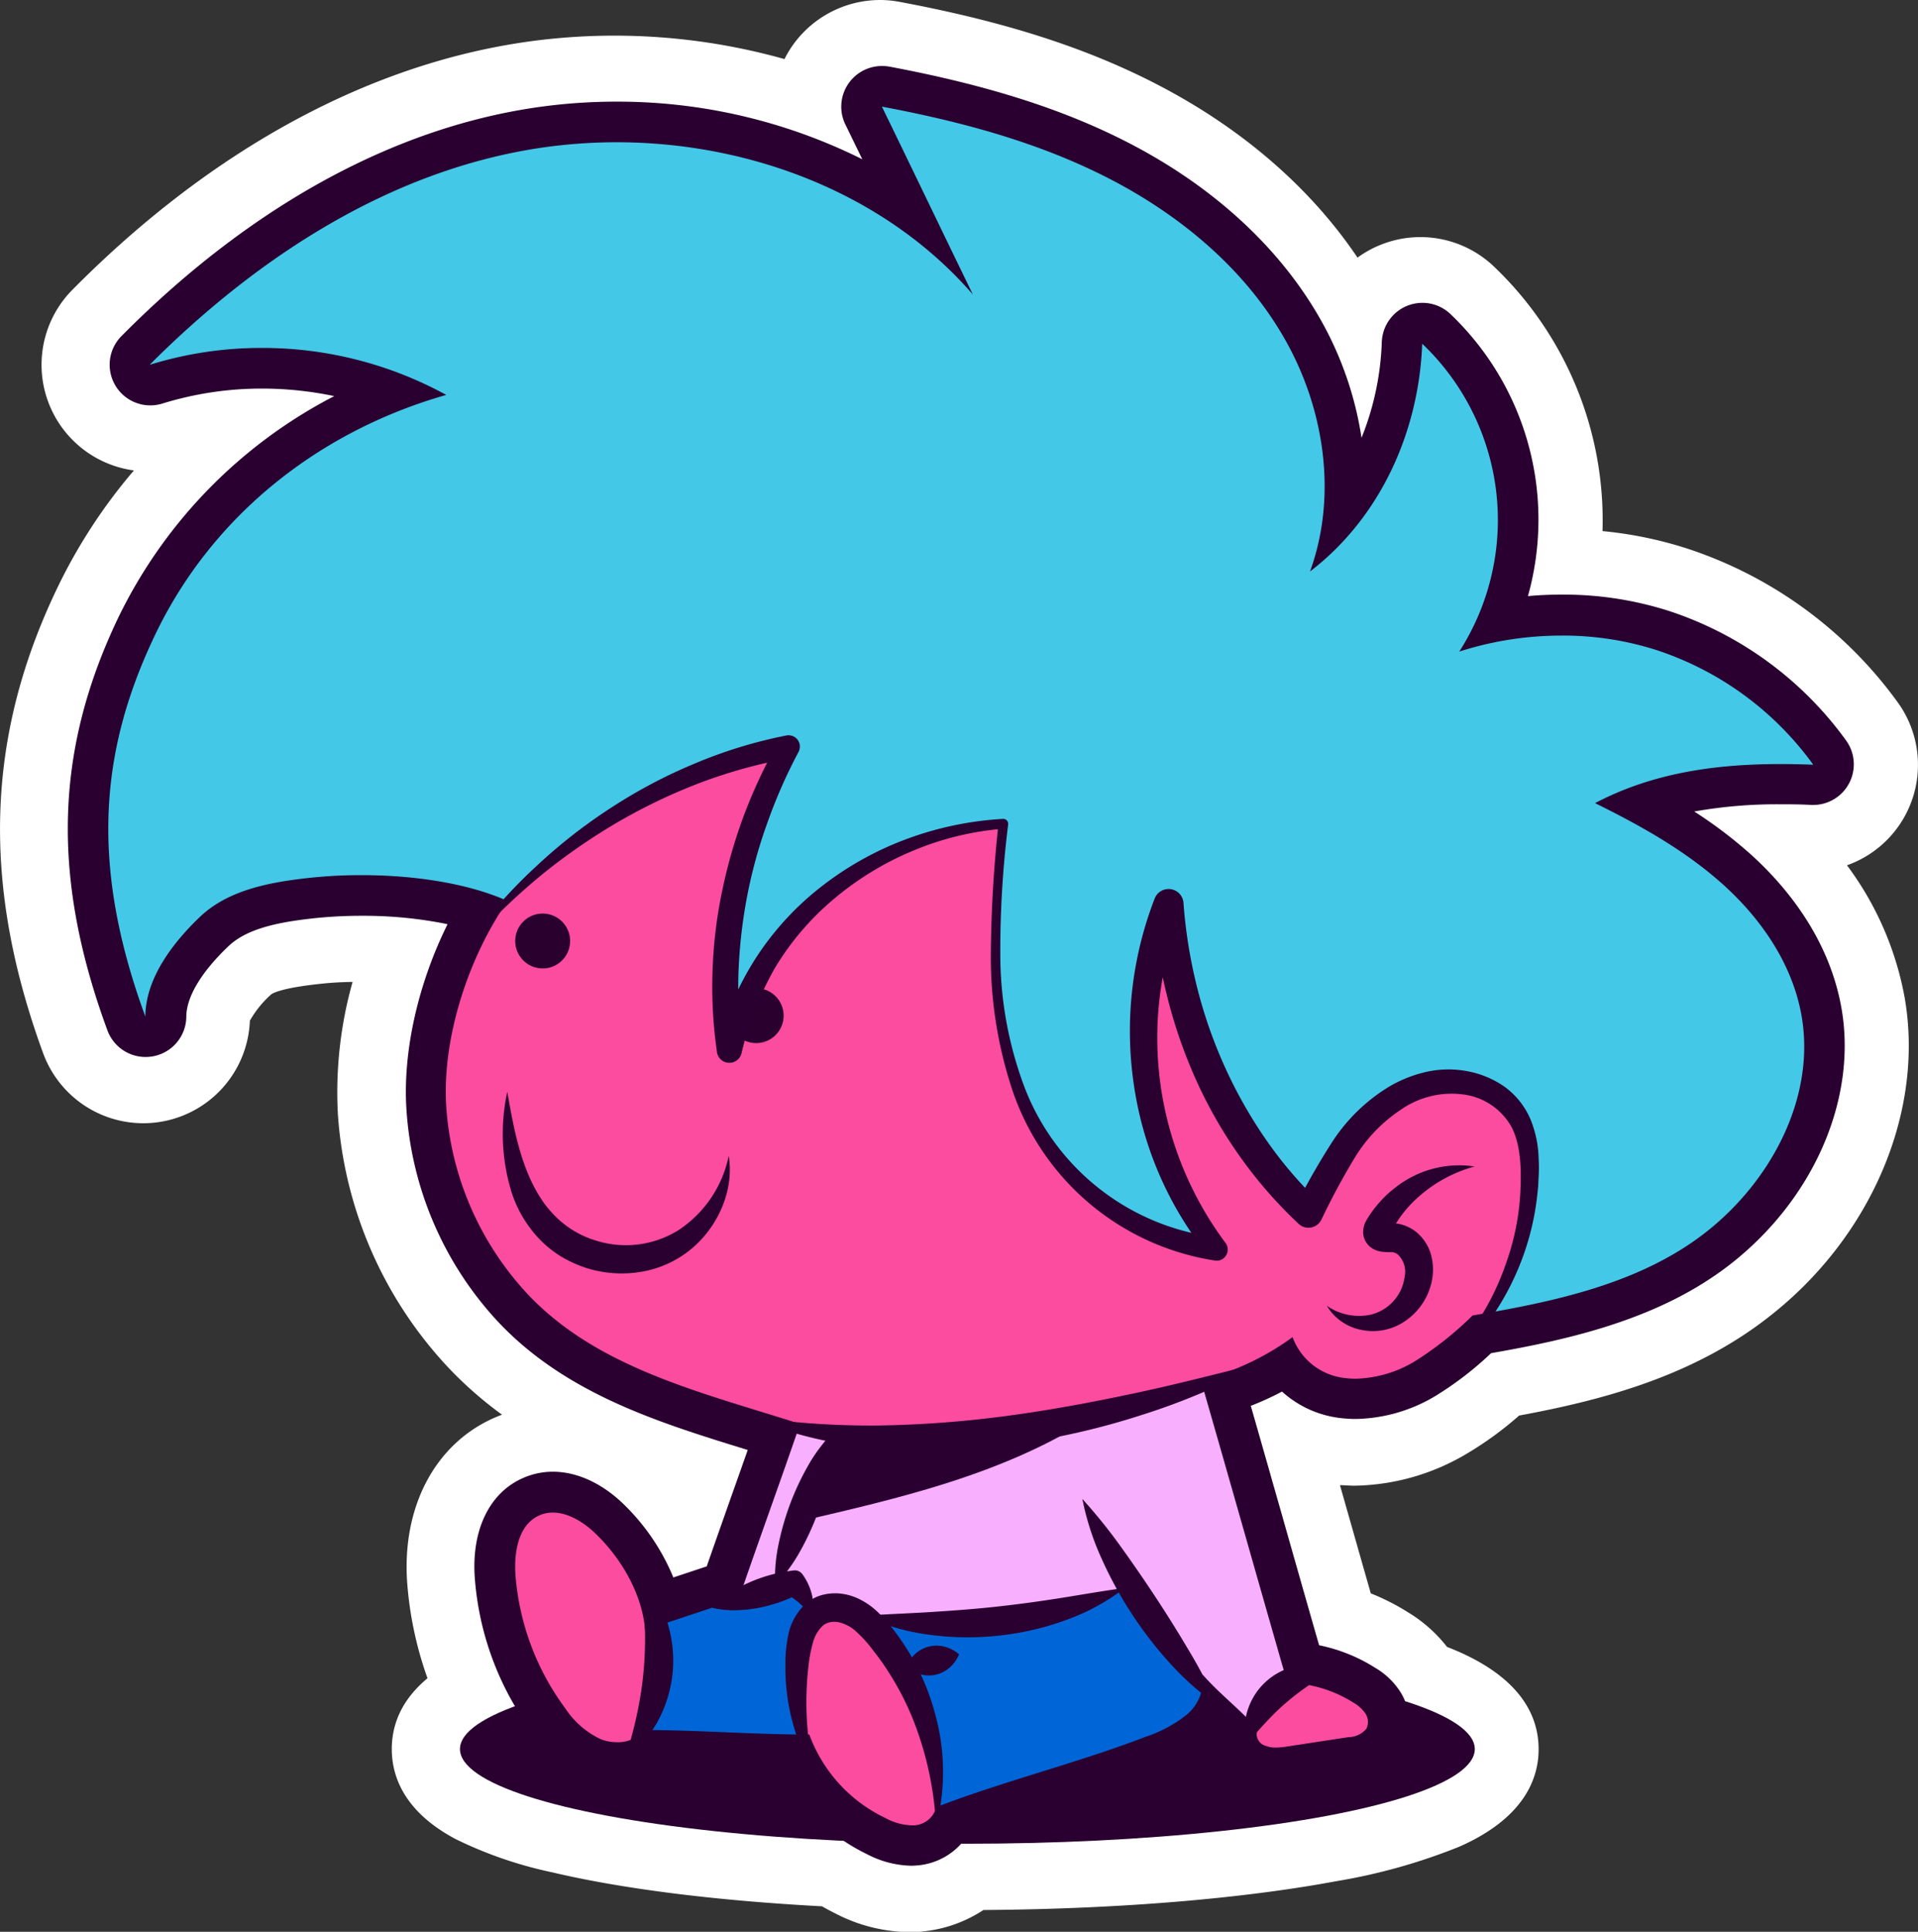
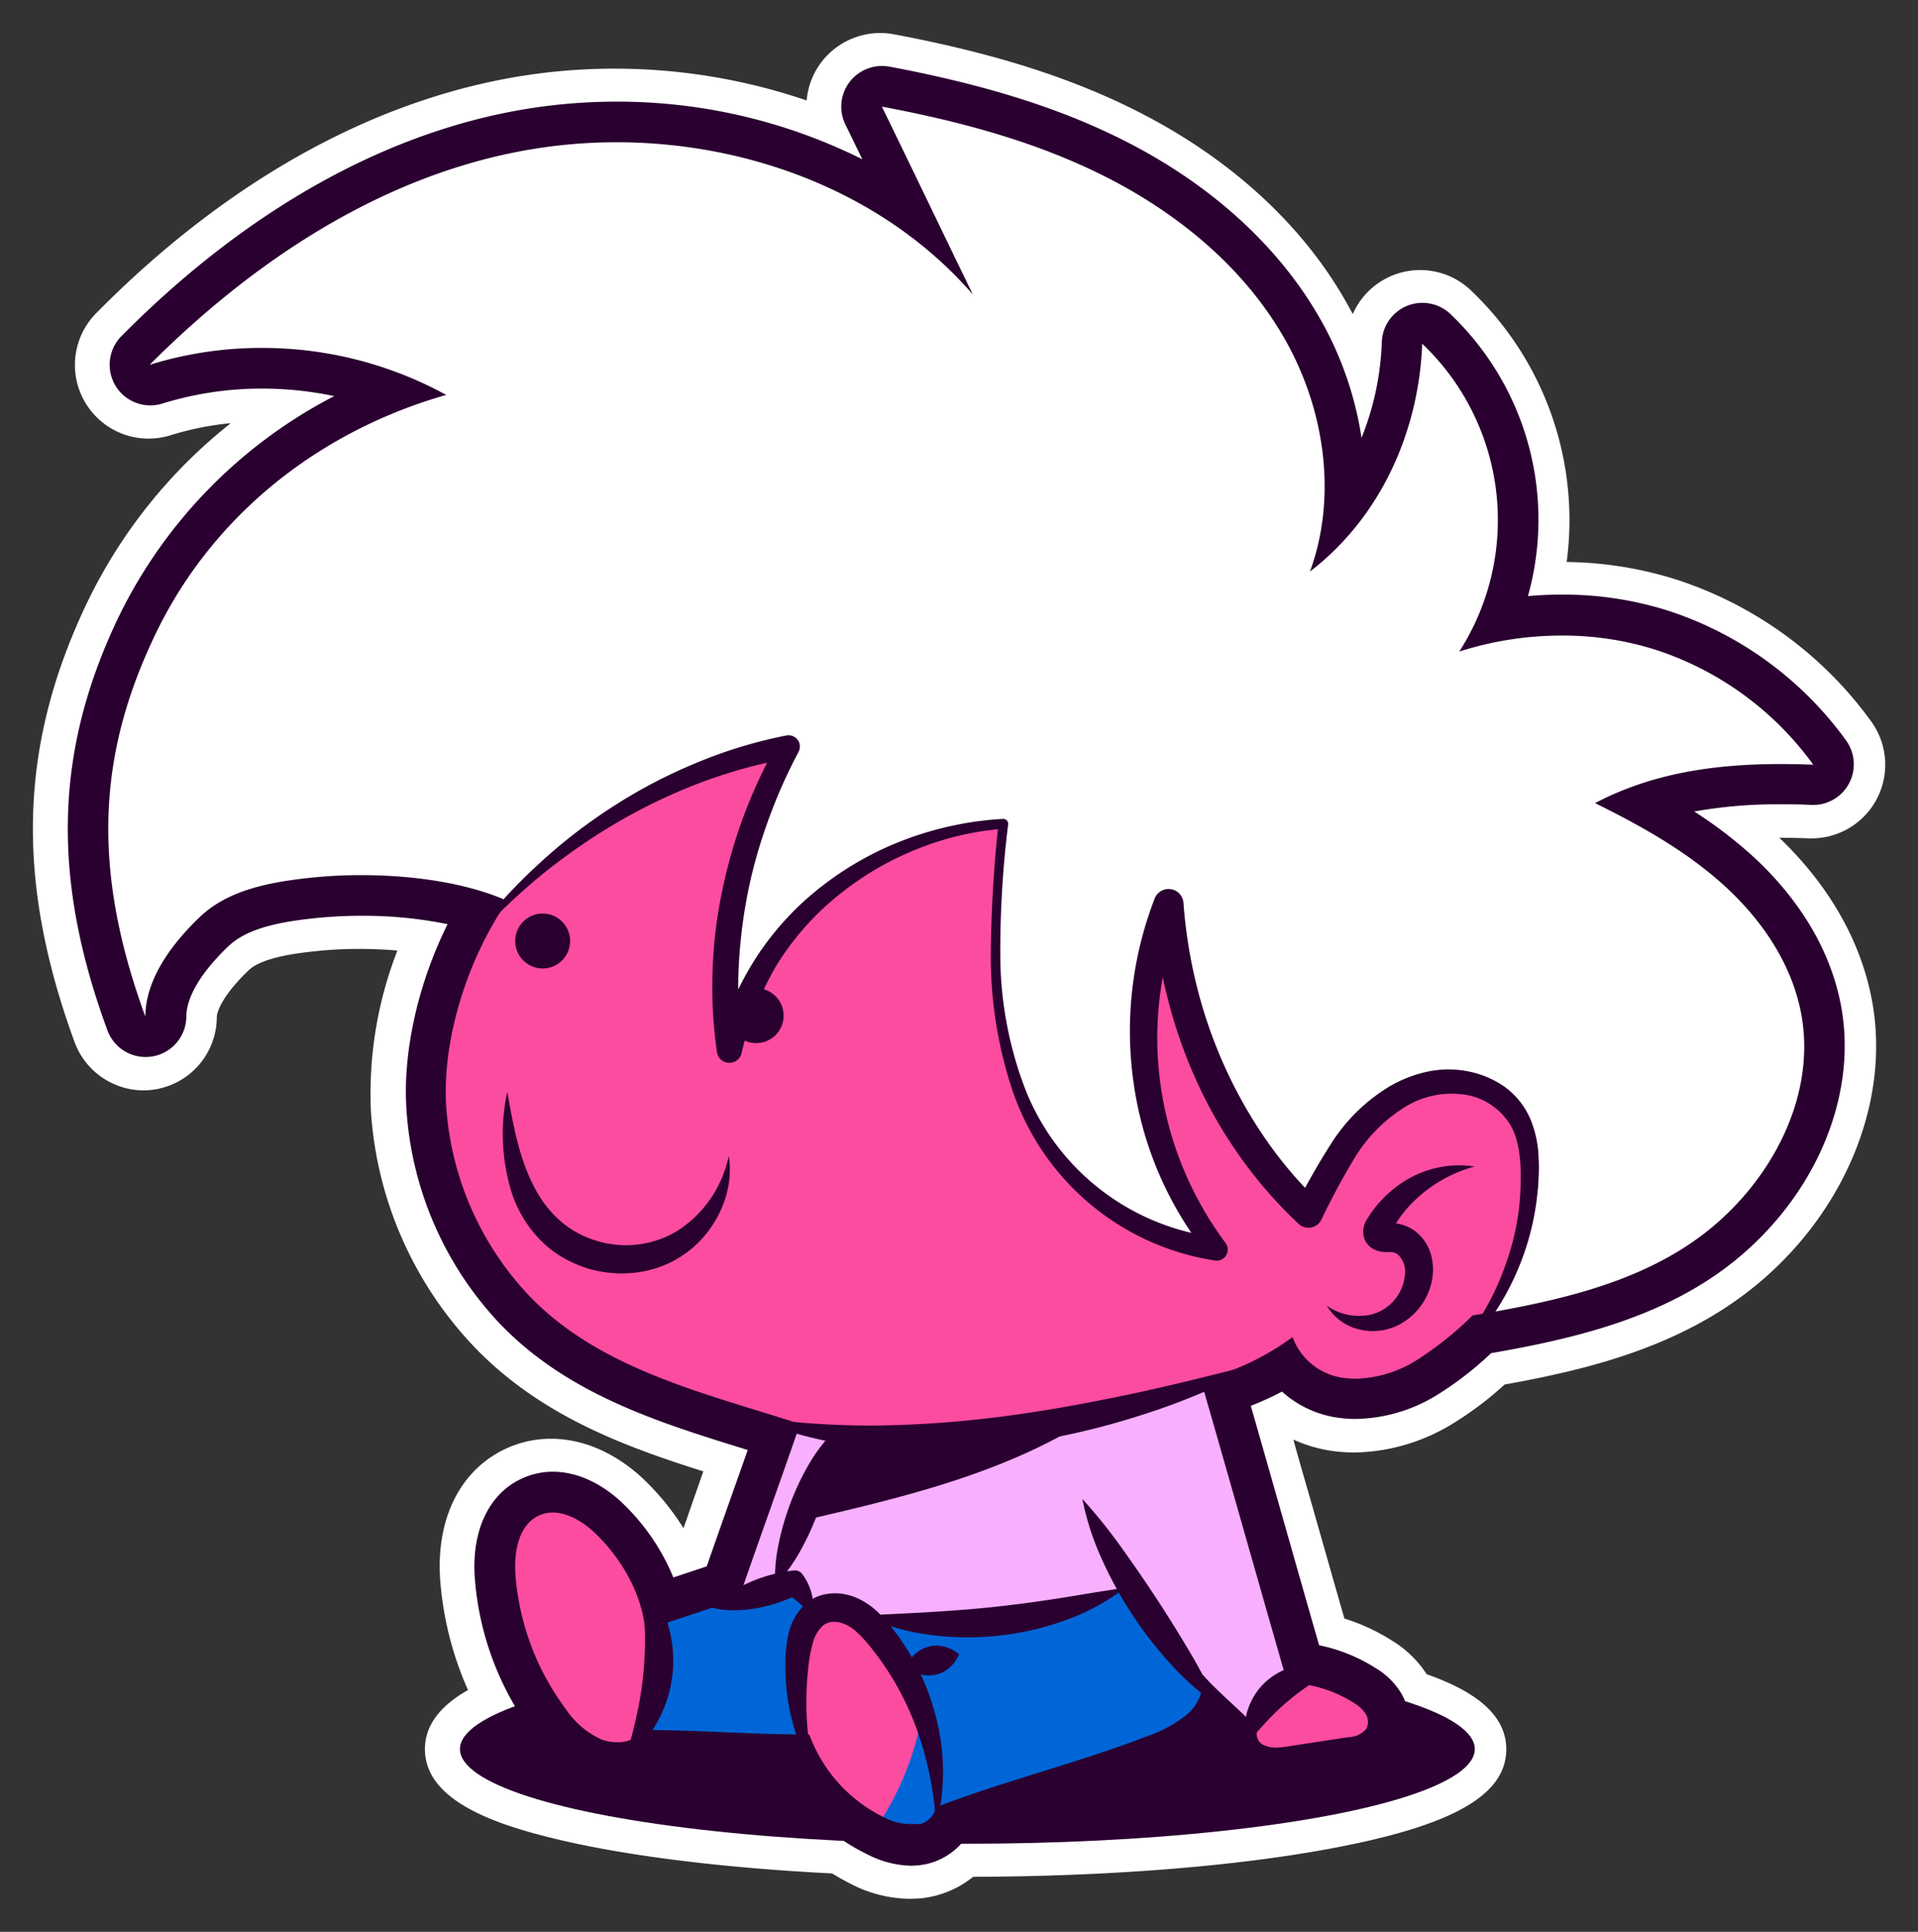
<svg xmlns="http://www.w3.org/2000/svg" viewBox="0 0 290.6 292.66">
  <rect x="0" y="0" width="290.6" height="292.66" fill="#333333" stroke="none" />
  <defs>
    <style>.cls-1{fill:#fff;}.cls-2{fill:#2a0030;}.cls-3{fill:#44c8e7;}.cls-4{fill:#fc4c9f;}.cls-5{fill:#0066d8;}.cls-6{fill:#f8affe;}.cls-7{fill:#2a002f;}</style>
  </defs>
  <g id="Layer_10">
    <path d="M142.43,292.08a19.69,19.69,0,0,1-8.88-2.29c-.93-.46-1.85-1-2.78-1.55-16.12-.81-30.73-2.6-41.25-5.08-9.51-2.24-20.43-5.83-20.43-13.76,0-4.27,3.3-7.13,6.53-8.94A50.31,50.31,0,0,1,71.42,244c-.74-9.49,3.06-17.05,10.16-20.21a16.07,16.07,0,0,1,6.61-1.4c6.64,0,11.67,3.87,14.08,6.17a38.42,38.42,0,0,1,6,7.38l3-8.61c-12.68-4-25.34-8.8-35.25-19.44A57.2,57.2,0,0,1,60.92,173a59.59,59.59,0,0,1,4-24.57c-1.87-.17-3.81-.25-5.78-.25a60.65,60.65,0,0,0-6.57.34c-2.41.25-8.05.86-10.17,2.88-3.81,3.63-4.83,6.17-4.84,7.1a11.14,11.14,0,0,1-9.23,10.94,11.44,11.44,0,0,1-1.93.17A11.18,11.18,0,0,1,16,162.27c-9-24.6-8.39-45.18,2-66.74a77.41,77.41,0,0,1,21.68-27,44.58,44.58,0,0,0-9.15,1.84,11.37,11.37,0,0,1-3.32.5,11.16,11.16,0,0,1-7.93-19C39.77,31.11,63,18.57,86.38,15.55a89.13,89.13,0,0,1,11.45-.73,90.25,90.25,0,0,1,29.1,4.82,11.11,11.11,0,0,1,2.25-5.83,11.23,11.23,0,0,1,8.87-4.39,11.07,11.07,0,0,1,2.07.19c15.39,2.89,27.37,6.73,37.67,12.06,13.69,7.09,24.43,17,31,28.72.3.53.6,1.07.88,1.61a11.15,11.15,0,0,1,17.9-3.59,48,48,0,0,1,14.51,41.15A57.3,57.3,0,0,1,259,92.32a58.87,58.87,0,0,1,29.25,21.44,11.16,11.16,0,0,1-9.06,17.67h-.45c-1.57-.06-3-.09-4.44-.09,5.55,5.31,12.1,13.71,14.1,25,2.74,15.5-4.58,32.61-18.64,43.6-10.9,8.51-24.2,11.93-37.08,14.23a51.58,51.58,0,0,1-8.18,6.12,29.31,29.31,0,0,1-14.59,4.18,25.75,25.75,0,0,1-3-.19,21.44,21.44,0,0,1-6.24-1.77c1,3.65,2.08,7.29,3.1,10.88,1.52,5.33,3.07,10.8,4.63,16.23a30.5,30.5,0,0,1,7.17,3.32,16.4,16.4,0,0,1,5.3,5.12c5.66,2,12.06,5.3,12.06,11.36,0,7-8.21,11.62-26.61,15.05-14.54,2.71-33.74,4.23-54.16,4.28a15.16,15.16,0,0,1-8,3.27C143.56,292.05,143,292.08,142.43,292.08Z" class="cls-1" transform="translate(-4.71 -4.42)" />
-     <path d="M138.05,14.42a6.27,6.27,0,0,1,1.14.1c14.91,2.81,26.44,6.49,36.3,11.59,12.83,6.64,22.85,15.89,29,26.74a52.33,52.33,0,0,1,6.21,17.9,43.24,43.24,0,0,0,3.08-14.51A6.15,6.15,0,0,1,224.16,52,43,43,0,0,1,236,94.79c1.71-.16,3.42-.23,5.13-.23a52.39,52.39,0,0,1,16.34,2.51,53.83,53.83,0,0,1,26.75,19.61,6.15,6.15,0,0,1-5,9.75h-.23c-1.67-.07-3.2-.1-4.68-.1a71.49,71.49,0,0,0-13.1,1.09,67,67,0,0,1,8.68,6.61c5.17,4.7,11.73,12.53,13.61,23.16,2.43,13.7-4.17,28.92-16.79,38.79-10.62,8.29-24.15,11.4-36.28,13.5A50.61,50.61,0,0,1,222,216a24.26,24.26,0,0,1-12.07,3.5,19.41,19.41,0,0,1-2.42-.15,15.89,15.89,0,0,1-8.77-4,44.65,44.65,0,0,1-4.74,2.16c1.66,5.77,3.31,11.59,4.93,17.26,1.78,6.24,3.6,12.65,5.42,19a25.32,25.32,0,0,1,8.52,3.43,11.32,11.32,0,0,1,3.74,3.56,9.41,9.41,0,0,1,.71,1.42c6.72,2.13,10.58,4.61,10.58,7.26,0,7.92-34.43,14.34-76.89,14.34h-.85A10.1,10.1,0,0,1,143.6,287a11.46,11.46,0,0,1-1.17.06,15.07,15.07,0,0,1-6.65-1.76,30.65,30.65,0,0,1-3.44-2c-33.46-1.55-58.25-7.19-58.25-13.92,0-2.34,3-4.56,8.39-6.52a44.76,44.76,0,0,1-6.07-19.26c-.57-7.29,2.12-13,7.2-15.26a11.2,11.2,0,0,1,4.58-1c4.9,0,8.75,3,10.62,4.78a32.89,32.89,0,0,1,7.67,11.24l5.06-1.68c1.14-3.29,2.42-6.9,3.67-10.42.85-2.41,1.72-4.86,2.54-7.21h0c-13.63-4.2-27.72-8.55-38-19.61a52.16,52.16,0,0,1-13.81-31.85c-.61-8.84,1.75-19.24,6.21-28.2a63.57,63.57,0,0,0-13-1.27,67.88,67.88,0,0,0-7.1.36C47,144.07,41.91,145,39,147.76c-4.1,3.91-6.37,7.71-6.39,10.7a6.16,6.16,0,0,1-5.09,6,6.53,6.53,0,0,1-1.07.09,6.16,6.16,0,0,1-5.78-4c-8.51-23.22-7.94-42.61,1.82-62.85A74.25,74.25,0,0,1,55.05,64.43a53.24,53.24,0,0,0-10.94-1.14A50.92,50.92,0,0,0,29,65.56a6.16,6.16,0,0,1-6.21-10.21C42.53,35.43,64.74,23.38,87,20.51a84.89,84.89,0,0,1,42.82,5.58q2.67,1.11,5.2,2.38l-2.52-5.2a6.15,6.15,0,0,1,5.53-8.85m0-10a16.25,16.25,0,0,0-12.84,6.35,16.07,16.07,0,0,0-1.62,2.6,95.26,95.26,0,0,0-37.85-2.78C61.23,13.75,37,26.8,15.69,48.31A16.15,16.15,0,0,0,25,75.69,82,82,0,0,0,13.46,93.35c-10.89,22.57-11.59,45-2.21,70.64a16.16,16.16,0,0,0,31.32-4.94,15.69,15.69,0,0,1,3.25-4c.43-.29,2-1,7.31-1.57,1.6-.18,3.29-.28,5-.3a61.55,61.55,0,0,0-2.22,20.15,62.28,62.28,0,0,0,16.47,38,58.55,58.55,0,0,0,8.39,7.41c-.42.16-.84.33-1.25.51-9,4-14,13.65-13.1,25.17a55.28,55.28,0,0,0,3.06,14.25c-3.6,3-5.41,6.59-5.41,10.75,0,3.89,1.69,9.41,9.74,13.65a62.3,62.3,0,0,0,14.55,5c10.69,2.52,24.78,4.29,40.89,5.15.68.39,1.37.76,2.06,1.1a24.86,24.86,0,0,0,11.1,2.81c.73,0,1.47,0,2.2-.11a20.33,20.33,0,0,0,9.1-3.24c20.1-.13,39-1.67,53.44-4.36a88.41,88.41,0,0,0,18.68-5.24c9.92-4.38,12-10.43,12-14.74,0-8.88-8.27-13.35-13.88-15.52a21.62,21.62,0,0,0-5.81-5.18,34.49,34.49,0,0,0-5.74-2.93c-1.32-4.62-2.63-9.23-3.92-13.76l-.75-2.63c.71,0,1.42.08,2.13.08a34.19,34.19,0,0,0,17.1-4.86,52.17,52.17,0,0,0,7.92-5.77c13.09-2.41,26.56-6.1,37.9-15,15.51-12.11,23.55-31.12,20.49-48.41a47.81,47.81,0,0,0-8.72-19.95,16.15,16.15,0,0,0,7.71-24.66,64,64,0,0,0-31.75-23.27,60.34,60.34,0,0,0-13-2.7,53.14,53.14,0,0,0-16.46-40.09,16.14,16.14,0,0,0-17.21-3.26,15.89,15.89,0,0,0-3.45,1.92c-7.14-10.6-17.53-19.59-30.31-26.21C169.34,11.67,156.93,7.68,141,4.7a15.77,15.77,0,0,0-3-.28Z" class="cls-1" transform="translate(-4.71 -4.42)" />
    <ellipse cx="146.57" cy="264.98" class="cls-2" rx="76.88" ry="14.34" />
-     <path d="M22.41,155.26c-.08.52,4.17,5.2,4.17,5.2l2.08-2.17,2.08-4.68,3.73-5.46,7.28-5.33,14.49-.92,14.23-.43,9.7,2.6,22.37,10.06,19.69,15.69,15.52,6,21.68,16.57,12.66,6.93,37.38,4.34,10.84,1.23H231.5l8.84-1.06,11.19-4.33L270.17,190l10.38-16.78-1.07-16.52-2.11-6.91-9.71-15.47-9.8-6.5-1-1.56,12.28-2.86,8.19-.35,2.69-2.08.49-4.42-3.09-3.39L259.33,99.59,246.84,98l-13.52.44-1.22-1,4.42-10.23L233.4,73.05l-2.51-8L221.44,53.8l-3-.35-1.65,5-1.64,11.1L213,75.22l-4,1.65-.87-5.38-4.34-12.14L191.26,41.57l-9.8-7.2-18.21-8.93-12.49-5.9-8.85-1.9-4.69.26-.6,3.55,3.13,9.45-1.65,2.17-14.57-6.33-8.76-1.91L96,21.45l-16,3.9L63.52,30.82,38.2,44.52l-7.72,9.1L25.8,57.27,25.36,61l2.43,1.21,7.72-.87,18.38.7,6.25,1.56.26,2.69L43.05,77.65l-8,9.19-12.67,16-3,9.11L16,132.63l1.91,8Z" class="cls-3" transform="translate(-4.71 -4.42)" />
    <path d="M78.43,143.32l5.28-4.61,11.57-9.22,17.81-9,7.88-1.8,2.14.83-6.62,15.64s-1.72,13.62-1.77,14.54.4,10.6.4,10.6L122,147l8.94-7.94,11.45-6.54,11.73-3,2.62-.25-.44,4.65-.69,10.92.6,12.82,3.05,12.2,7.95,12.67,8.65,6.68,9.57,4.51L188,193l-4.56-8.37-3.94-10.84-1.25-18.25,2.1-6.88,1.54.23,3.79,9.83,10.21,21.5,5.64,6.5,1.43,1.4,3.22-7.52,6.73-6.65,6.19-3.56,7.27-1.47,5.21,1.47,3.46,3.91,1.45,5.07L235.69,190,233,198.16l-3.47,7.35-10.36,8.17-11.06,2-6.73-1.47-2.87-1.86-24.67,12L140,228l-8.43-3.1-12.76-4-20-8.2L76.74,195.76l-3.41-5.26-2.86-20.68.92-9.09,4-13.76Z" class="cls-4" transform="translate(-4.71 -4.42)" />
    <path d="M103.78,247.47c6.74-3.17,14.35-3.91,21.8-4.14s15,0,22.28-1.41c4.65-.9,9.14-2.46,13.76-3.46s9.5-1.44,14-.1,8.67,4.73,9.88,9.3c1.26,4.75,5.35,8.71,4.37,13.53a11.41,11.41,0,0,1-5.37,7.06,34,34,0,0,1-8.43,3.38l-25.66,7.7c-3.31,1-6.84,2-10.17,1.08-3.53-1-6.11-3.87-9-6.15a29.63,29.63,0,0,0-22-6.11c-3,.4-6.4,1.18-8.86-.62s-2.76-5.4-2.2-8.41C99.08,254.72,99.73,249.37,103.78,247.47Z" class="cls-5" transform="translate(-4.71 -4.42)" />
    <path d="M114.73,242.26a3.33,3.33,0,0,0,2,3.07,5.45,5.45,0,0,0,3.82.12,16.64,16.64,0,0,0,3.5-1.7l3.31,3.95,4.88.37,5.86,1.56,16.2.54L165,249l10.13-4,8.73,11,5.33,6.74,3.16,4,1.5-1.88,5.79-6.23L203,256l-6.63-22.17-7.2-20.14-20.46,5.49-21.93,2.38-17.73.62-6.89-1.86L120,223.89Z" class="cls-6" transform="translate(-4.71 -4.42)" />
    <circle cx="82.22" cy="142.56" r="4.16" class="cls-7" />
    <circle cx="114.57" cy="153.87" r="4.16" class="cls-7" />
    <path d="M126.24,234.81c14.51-3.36,29.29-6.82,42.05-14.5a201.46,201.46,0,0,1-38,1.8C129,226.48,127.57,230.44,126.24,234.81Z" class="cls-2" transform="translate(-4.71 -4.42)" />
    <path d="M81.41,233.24c3.62-2.59,8.72-2.49,12.69-.48s6.91,5.65,8.94,9.61c3.54,6.93,1.91,15.77-.68,23.11-.62,1.75-1.52,3.6-3.22,4.34-2.09.9-4.47-.23-6.33-1.54a31.72,31.72,0,0,1-13.36-29.07,10,10,0,0,1,.69-3.11C80.54,235.2,80.61,233.81,81.41,233.24Z" class="cls-4" transform="translate(-4.71 -4.42)" />
-     <path d="M144.76,261.92c-1.84-5.17-5.24-9.93-10-12.64-2.05-1.16-4.65-1.91-6.7-.75a5.56,5.56,0,0,0-2.38,3.15,13.65,13.65,0,0,0-.53,4,61.82,61.82,0,0,0,1.42,14.86l-.09.34c1.42,4.61,6.67,8.18,10.62,10.94a9.89,9.89,0,0,0,4.5,1.91,4.72,4.72,0,0,0,4.36-1.79,7,7,0,0,0,.87-3.76A44.08,44.08,0,0,0,144.76,261.92Z" class="cls-4" transform="translate(-4.71 -4.42)" />
+     <path d="M144.76,261.92c-1.84-5.17-5.24-9.93-10-12.64-2.05-1.16-4.65-1.91-6.7-.75a5.56,5.56,0,0,0-2.38,3.15,13.65,13.65,0,0,0-.53,4,61.82,61.82,0,0,0,1.42,14.86l-.09.34c1.42,4.61,6.67,8.18,10.62,10.94A44.08,44.08,0,0,0,144.76,261.92Z" class="cls-4" transform="translate(-4.71 -4.42)" />
    <path d="M197.64,261.43A10.63,10.63,0,0,1,205,258.3a10.85,10.85,0,0,1,6.53,2.82,9,9,0,0,1,2.59,3.28,4.65,4.65,0,0,1-.1,4.07c-1,1.72-3.11,2.36-5.05,2.73a50.56,50.56,0,0,1-9.35.91,10,10,0,0,1-4.15-.64c-2-.87-3.13-2.78-2-4.7A24.11,24.11,0,0,1,197.64,261.43Z" class="cls-4" transform="translate(-4.71 -4.42)" />
    <path d="M76.58,146a78.46,78.46,0,0,1,9.55-10.5,80.55,80.55,0,0,1,11.26-8.77,77.92,77.92,0,0,1,12.69-6.68,70.89,70.89,0,0,1,13.79-4.21,1.72,1.72,0,0,1,2,1.35,1.78,1.78,0,0,1-.17,1.14l0,0A78.72,78.72,0,0,0,121,129a73.92,73.92,0,0,0-3.09,11.19,76.83,76.83,0,0,0-1.31,11.51,75.66,75.66,0,0,0,.51,11.56l-3.73-.22a53.81,53.81,0,0,1,2.42-7.05,45,45,0,0,1,3.54-6.6,43.85,43.85,0,0,1,10.11-10.88,48.19,48.19,0,0,1,12.9-7.08,50,50,0,0,1,14.33-2.95h0a.75.75,0,0,1,.78.7.49.49,0,0,1,0,.12,154.66,154.66,0,0,0-1.19,20.15,57.15,57.15,0,0,0,3.63,19.59,35.79,35.79,0,0,0,29.41,22.86l-1.56,2.72a53.65,53.65,0,0,1-11.25-25.89,55.49,55.49,0,0,1,3.16-28.19,2.26,2.26,0,0,1,4.36.66v0a75,75,0,0,0,2,12.55,71.46,71.46,0,0,0,4.13,12,70.46,70.46,0,0,0,6.19,11.06,61.87,61.87,0,0,0,8.18,9.66l-3.46.57a106.74,106.74,0,0,1,5.58-9.75,27,27,0,0,1,8.48-8.21,19.55,19.55,0,0,1,5.64-2.26,15.31,15.31,0,0,1,6.18-.13,14.43,14.43,0,0,1,5.73,2.37A11.86,11.86,0,0,1,236.6,174a16.68,16.68,0,0,1,1.23,5.87,25.12,25.12,0,0,1,0,2.88l-.07,1.42-.15,1.42a39.83,39.83,0,0,1-2.83,10.93A40.26,40.26,0,0,1,221,213.85a.21.21,0,0,1-.3,0,.22.22,0,0,1,0-.29,41.38,41.38,0,0,0,7.31-8.06,39.79,39.79,0,0,0,4.86-9.63,37.72,37.72,0,0,0,2.17-10.46c.19-3.52.16-7.24-1.24-10.11a9.77,9.77,0,0,0-7.52-5.09,13.45,13.45,0,0,0-9.23,2.26,23.31,23.31,0,0,0-7,7.21,106.6,106.6,0,0,0-5.13,9.51,2.19,2.19,0,0,1-2.94,1,2.38,2.38,0,0,1-.49-.34l0,0a67.26,67.26,0,0,1-8.92-10.23,68.54,68.54,0,0,1-6.72-11.77,74.46,74.46,0,0,1-4.38-12.81,71.15,71.15,0,0,1-2-13.39l4.36.7a51.23,51.23,0,0,0-3.34,26,52.17,52.17,0,0,0,9.9,24.37l0,0a1.69,1.69,0,0,1-.34,2.36,1.64,1.64,0,0,1-1.25.31,38.57,38.57,0,0,1-30.63-25.6,63.86,63.86,0,0,1-3.34-20.18A193.84,193.84,0,0,1,156,129.16l.78.81a44.26,44.26,0,0,0-13.7,3.32,45.74,45.74,0,0,0-12,7.3,41.29,41.29,0,0,0-9,10.55A48.32,48.32,0,0,0,117.06,164a1.9,1.9,0,0,1-3.72-.17v-.05a68.2,68.2,0,0,1-.67-12.2,69.76,69.76,0,0,1,1.45-12.14,77.64,77.64,0,0,1,3.38-11.71,80.24,80.24,0,0,1,5.18-11l1.82,2.52a76.4,76.4,0,0,0-13.31,3.61,85,85,0,0,0-12.55,5.92,92.66,92.66,0,0,0-11.51,7.89,95.79,95.79,0,0,0-10.21,9.64.22.22,0,0,1-.31,0A.23.23,0,0,1,76.58,146Z" class="cls-2" transform="translate(-4.71 -4.42)" />
    <path d="M81.57,169.82c.87,5,1.78,9.82,3.86,14a21.52,21.52,0,0,0,1.74,2.91,17.63,17.63,0,0,0,2.19,2.44,14.54,14.54,0,0,0,5.53,3.16,15.07,15.07,0,0,0,12.5-1.47,17.72,17.72,0,0,0,7.73-11.33c.84,5-1.46,10.6-5.68,14.11a16,16,0,0,1-7.55,3.45,17.86,17.86,0,0,1-8.31-.56,19.25,19.25,0,0,1-3.84-1.74,16.55,16.55,0,0,1-3.3-2.65,18.49,18.49,0,0,1-4.19-7A30.1,30.1,0,0,1,81.57,169.82Z" class="cls-2" transform="translate(-4.71 -4.42)" />
    <path d="M118,219a126.48,126.48,0,0,0,19.82,1.38,165.1,165.1,0,0,0,19.62-1.48c6.52-.87,13-2.09,19.46-3.47s12.9-3.06,19.45-4.68a99.54,99.54,0,0,1-18.55,8A111.87,111.87,0,0,1,158,223.25a92.22,92.22,0,0,1-20.34.54A61.73,61.73,0,0,1,118,219Z" class="cls-2" transform="translate(-4.71 -4.42)" />
    <path d="M205.74,202.24a8.53,8.53,0,0,0,5.35,1.52,6.71,6.71,0,0,0,4.44-1.91,6.81,6.81,0,0,0,2-4,3.61,3.61,0,0,0-1-3.35,1.91,1.91,0,0,0-.59-.32,1.31,1.31,0,0,0-.27-.06,4.51,4.51,0,0,0-.55,0,9.6,9.6,0,0,1-1.07-.07,3.47,3.47,0,0,1-1.79-.77,3.08,3.08,0,0,1-.79-1.09,2.92,2.92,0,0,1-.22-1.27,3.58,3.58,0,0,1,.46-1.58,16.56,16.56,0,0,1,2-2.76,16.2,16.2,0,0,1,2.43-2.26,15.62,15.62,0,0,1,12-3.18,21.13,21.13,0,0,0-9.72,5.77,17.73,17.73,0,0,0-3,4.3c0,.11,0,.13,0-.16a1.37,1.37,0,0,0-.09-.53A1.3,1.3,0,0,0,215,190c-.31-.27-.47-.24-.4-.25h.42c.22,0,.49,0,.95,0a6,6,0,0,1,1.2.21,6.42,6.42,0,0,1,2.05,1.05,6.86,6.86,0,0,1,2.34,3.62,8.59,8.59,0,0,1,.08,3.9,9.65,9.65,0,0,1-4,6,8.59,8.59,0,0,1-6.78,1.34A7.8,7.8,0,0,1,205.74,202.24Z" class="cls-2" transform="translate(-4.71 -4.42)" />
    <path d="M168.7,231.51a80.73,80.73,0,0,1,5.93,7.37c1.81,2.52,3.55,5.05,5.24,7.62s3.32,5.18,4.9,7.85a78.9,78.9,0,0,1,4.39,8.38,40.54,40.54,0,0,1-7.17-6.32,58.39,58.39,0,0,1-5.8-7.5,59.22,59.22,0,0,1-4.55-8.31A40.93,40.93,0,0,1,168.7,231.51Z" class="cls-2" transform="translate(-4.71 -4.42)" />
    <path d="M193.82,268.33a7.37,7.37,0,0,1,0-5.05,9.84,9.84,0,0,1,7.57-6.5,7.44,7.44,0,0,1,5,.77c-1.47.95-2.67,1.69-3.78,2.47a37.63,37.63,0,0,0-3,2.32,35.5,35.5,0,0,0-2.76,2.64C195.89,266,195,267,193.82,268.33Z" class="cls-2" transform="translate(-4.71 -4.42)" />
    <path d="M128.23,273.46a31.86,31.86,0,0,1-4.52-16.76,20.91,20.91,0,0,1,.44-4.62,8.75,8.75,0,0,1,2.67-4.73,6.34,6.34,0,0,1,2.77-1.37,7.69,7.69,0,0,1,2.94-.07,8.67,8.67,0,0,1,2.65.91,11.2,11.2,0,0,1,2.15,1.48,22.28,22.28,0,0,1,3.12,3.51,35.71,35.71,0,0,1,2.46,3.76,35.3,35.3,0,0,1,3.41,8.25,32.87,32.87,0,0,1,.21,17.35,50,50,0,0,0-3.48-16.25,43,43,0,0,0-3.72-7.2,37.31,37.31,0,0,0-2.33-3.27,19.26,19.26,0,0,0-2.55-2.83,5.81,5.81,0,0,0-2.68-1.44,3.55,3.55,0,0,0-1.29,0,2.66,2.66,0,0,0-1,.44,5.23,5.23,0,0,0-1.56,2.52,21,21,0,0,0-.73,3.8A47.11,47.11,0,0,0,128.23,273.46Z" class="cls-2" transform="translate(-4.71 -4.42)" />
    <path d="M99.64,270.33c.65-2.4,1.25-4.55,1.68-6.71a52.32,52.32,0,0,0,.93-6.37,55,55,0,0,0,.16-6.44c-.07-2.19-.29-4.41-.53-6.89a14.1,14.1,0,0,1,3.93,6.26,19.21,19.21,0,0,1-1.25,14.64A14.29,14.29,0,0,1,99.64,270.33Z" class="cls-2" transform="translate(-4.71 -4.42)" />
    <path d="M135.64,249.2c3.46-.25,6.77-.35,10.06-.56s6.52-.44,9.75-.79,6.45-.78,9.69-1.29,6.51-1.1,10-1.57a32.56,32.56,0,0,1-9.09,4.92,42.59,42.59,0,0,1-10.09,2.31,43.25,43.25,0,0,1-10.36-.13A32.79,32.79,0,0,1,135.64,249.2Z" class="cls-2" transform="translate(-4.71 -4.42)" />
    <path d="M142,256.92a5.45,5.45,0,0,1,1.62-2.14,4.73,4.73,0,0,1,4-.94,5.48,5.48,0,0,1,2.4,1.21,5.45,5.45,0,0,1-1.62,2.16,4.72,4.72,0,0,1-4,.92A5.43,5.43,0,0,1,142,256.92Z" class="cls-2" transform="translate(-4.71 -4.42)" />
    <path d="M112.65,248a13.71,13.71,0,0,1,2.66-2.25,19.24,19.24,0,0,1,2.88-1.57,22.75,22.75,0,0,1,6.16-1.76l.6-.08a1.41,1.41,0,0,1,1.34.58,8.69,8.69,0,0,1,1.38,2.89,4.37,4.37,0,0,1-.3,3.22,7.33,7.33,0,0,0-.91-1.14,9.35,9.35,0,0,0-.95-.86c-.64-.52-1.3-1-2-1.47l1.93.5a23.15,23.15,0,0,1-6.09,2,20.58,20.58,0,0,1-3.26.31A13.68,13.68,0,0,1,112.65,248Z" class="cls-2" transform="translate(-4.71 -4.42)" />
    <path d="M122.15,244.59a25,25,0,0,1,.55-6.36,40.76,40.76,0,0,1,1.71-5.93,40,40,0,0,1,2.6-5.6,24.46,24.46,0,0,1,3.79-5.15,24.52,24.52,0,0,1-.55,6.36,38.44,38.44,0,0,1-1.72,5.93,40,40,0,0,1-2.6,5.6A25,25,0,0,1,122.15,244.59Z" class="cls-2" transform="translate(-4.71 -4.42)" />
    <path d="M138.36,20.58c11.94,2.24,23.82,5.41,34.6,11s20.49,13.73,26.47,24.31,7.92,23.7,3.76,35.11c10.63-8.14,16.5-21.13,17-34.51a36.87,36.87,0,0,1,5.62,46.64,50.76,50.76,0,0,1,15.54-2.42,46.35,46.35,0,0,1,14.42,2.22,47.64,47.64,0,0,1,23.67,17.34c-1.65-.06-3.29-.1-4.92-.1-9.83,0-19.36,1.31-28.14,5.92,7,3.46,13.83,7.27,19.58,12.5s10.34,12,11.7,19.67c2.19,12.39-4.61,25.12-14.53,32.87s-22.9,10.5-35.31,12.58a51,51,0,0,1-8.69,6.91,18.1,18.1,0,0,1-9,2.67,13,13,0,0,1-1.65-.1,9.54,9.54,0,0,1-7.93-6.2,40.06,40.06,0,0,1-13.9,6.52c4.38,15.18,8.74,30.66,13.11,45.85a19.53,19.53,0,0,1,10,3,5.46,5.46,0,0,1,1.81,1.63,2.32,2.32,0,0,1,.16,2.33,3.56,3.56,0,0,1-2.7,1.27L199.8,269a11.79,11.79,0,0,1-1.78.17,4.07,4.07,0,0,1-1.59-.28,1.82,1.82,0,0,1-1.16-2.48c-2.58-2.95-5.78-5.35-8.35-8.3a6.84,6.84,0,0,1-2.55,6.2,20.33,20.33,0,0,1-6.18,3.26c-10,3.87-21.6,6.74-31.62,10.62a3.65,3.65,0,0,1-3.3,2.76,4.87,4.87,0,0,1-.54,0,8.94,8.94,0,0,1-3.9-1.12,22.61,22.61,0,0,1-11.5-12.63c-8.38,0-16.59-.67-25-.69a5.16,5.16,0,0,1-4.16,1.85,6.77,6.77,0,0,1-2.44-.46,13.16,13.16,0,0,1-5.39-4.69,39,39,0,0,1-7.52-20.05c-.27-3.49.39-7.73,3.58-9.15a5,5,0,0,1,2.06-.44c2.29,0,4.63,1.42,6.36,3.07,4,3.79,7.19,9.27,7.63,14.72l14.2-4.72c2.68-7.88,6.59-18.62,9.28-26.5-14.84-4.77-30.8-8.41-41.42-19.82a46.25,46.25,0,0,1-12.18-28.08c-.72-10.38,3.33-22.8,9.3-31.32C75.37,138.13,67.1,137,59.47,137a73.44,73.44,0,0,0-7.76.4c-5.93.64-12.35,1.78-16.68,5.9-3.88,3.7-8.27,9.16-8.3,15.13-8.3-22.67-7.08-40.09,1.59-58.06s24.85-30.67,44-36.12a58,58,0,0,0-27.94-7.12,57,57,0,0,0-17,2.56C44.05,43,64.75,29.63,88.11,26.61a79.92,79.92,0,0,1,10-.64c20.3,0,40.76,7.79,54,23.07-4.61-9.48-9.17-19-13.78-28.46m0-6.16a6.16,6.16,0,0,0-5.54,8.85l2.57,5.28a83,83,0,0,0-37.25-8.73,84.46,84.46,0,0,0-10.81.69C65,23.38,42.84,35.43,23.1,55.35a6.16,6.16,0,0,0,6.21,10.21,50.87,50.87,0,0,1,15.11-2.27,53.08,53.08,0,0,1,10.93,1.14A74.23,74.23,0,0,0,22.77,97.7C13,117.94,12.44,137.33,21,160.55a6.15,6.15,0,0,0,5.78,4,6.32,6.32,0,0,0,1.06-.09,6.16,6.16,0,0,0,5.1-6c0-3,2.28-6.79,6.39-10.7,2.94-2.8,8-3.69,13.09-4.24a67.88,67.88,0,0,1,7.1-.36,63.64,63.64,0,0,1,13,1.27c-4.46,9-6.83,19.36-6.22,28.2A52.17,52.17,0,0,0,80,204.48c10.3,11.06,24.39,15.41,38,19.61h0c-.83,2.35-1.69,4.8-2.55,7.21-1.24,3.52-2.52,7.13-3.66,10.42l-5.06,1.68a32.92,32.92,0,0,0-7.68-11.24c-1.86-1.79-5.72-4.78-10.62-4.78a11.18,11.18,0,0,0-4.57,1c-5.08,2.27-7.78,8-7.2,15.26a44.84,44.84,0,0,0,8.71,23.25,19.21,19.21,0,0,0,8.07,6.74,13,13,0,0,0,4.7.89,11.78,11.78,0,0,0,6.41-1.83c3.34,0,6.7.18,10,.32,2.87.11,5.81.23,8.78.3a29.08,29.08,0,0,0,12.72,12,15.06,15.06,0,0,0,6.64,1.76,11.17,11.17,0,0,0,1.17-.06,10.05,10.05,0,0,0,7.08-4c4.23-1.54,8.8-3,13.23-4.35,5.41-1.69,11-3.44,16.2-5.45a25.62,25.62,0,0,0,8-4.36c.14-.12.28-.24.41-.37l.3.3a7.39,7.39,0,0,0,.35,1.1,8.31,8.31,0,0,0,4.6,4.6,10.17,10.17,0,0,0,3.94.75,17.79,17.79,0,0,0,2.68-.24l9.32-1.37c1.25-.18,5-.74,7.1-4.24a8.38,8.38,0,0,0-.24-8.72,11.32,11.32,0,0,0-3.74-3.56,25.32,25.32,0,0,0-8.52-3.43c-1.82-6.33-3.64-12.74-5.42-19-1.62-5.68-3.27-11.5-4.93-17.27a44.53,44.53,0,0,0,4.73-2.16,15.89,15.89,0,0,0,8.78,4,19.41,19.41,0,0,0,2.42.15,24.26,24.26,0,0,0,12.07-3.5,50.52,50.52,0,0,0,8.41-6.47c12.14-2.11,25.67-5.21,36.28-13.5,12.63-9.87,19.22-25.09,16.8-38.79-1.88-10.63-8.44-18.46-13.61-23.16a67.78,67.78,0,0,0-8.69-6.61,71.56,71.56,0,0,1,13.1-1.09c1.49,0,3,0,4.68.1h.24a6.16,6.16,0,0,0,5-9.75,53.87,53.87,0,0,0-26.75-19.61,52.43,52.43,0,0,0-16.34-2.51c-1.71,0-3.42.07-5.13.23A43,43,0,0,0,224.47,52a6.16,6.16,0,0,0-4.24-1.7,6.26,6.26,0,0,0-2.32.45,6.17,6.17,0,0,0-3.84,5.46A42.76,42.76,0,0,1,211,70.75a52.31,52.31,0,0,0-6.2-17.9c-6.14-10.85-16.17-20.1-29-26.74-9.86-5.1-21.39-8.78-36.3-11.59a6.27,6.27,0,0,0-1.14-.1Z" class="cls-2" transform="translate(-4.71 -4.42)" />
  </g>
</svg>